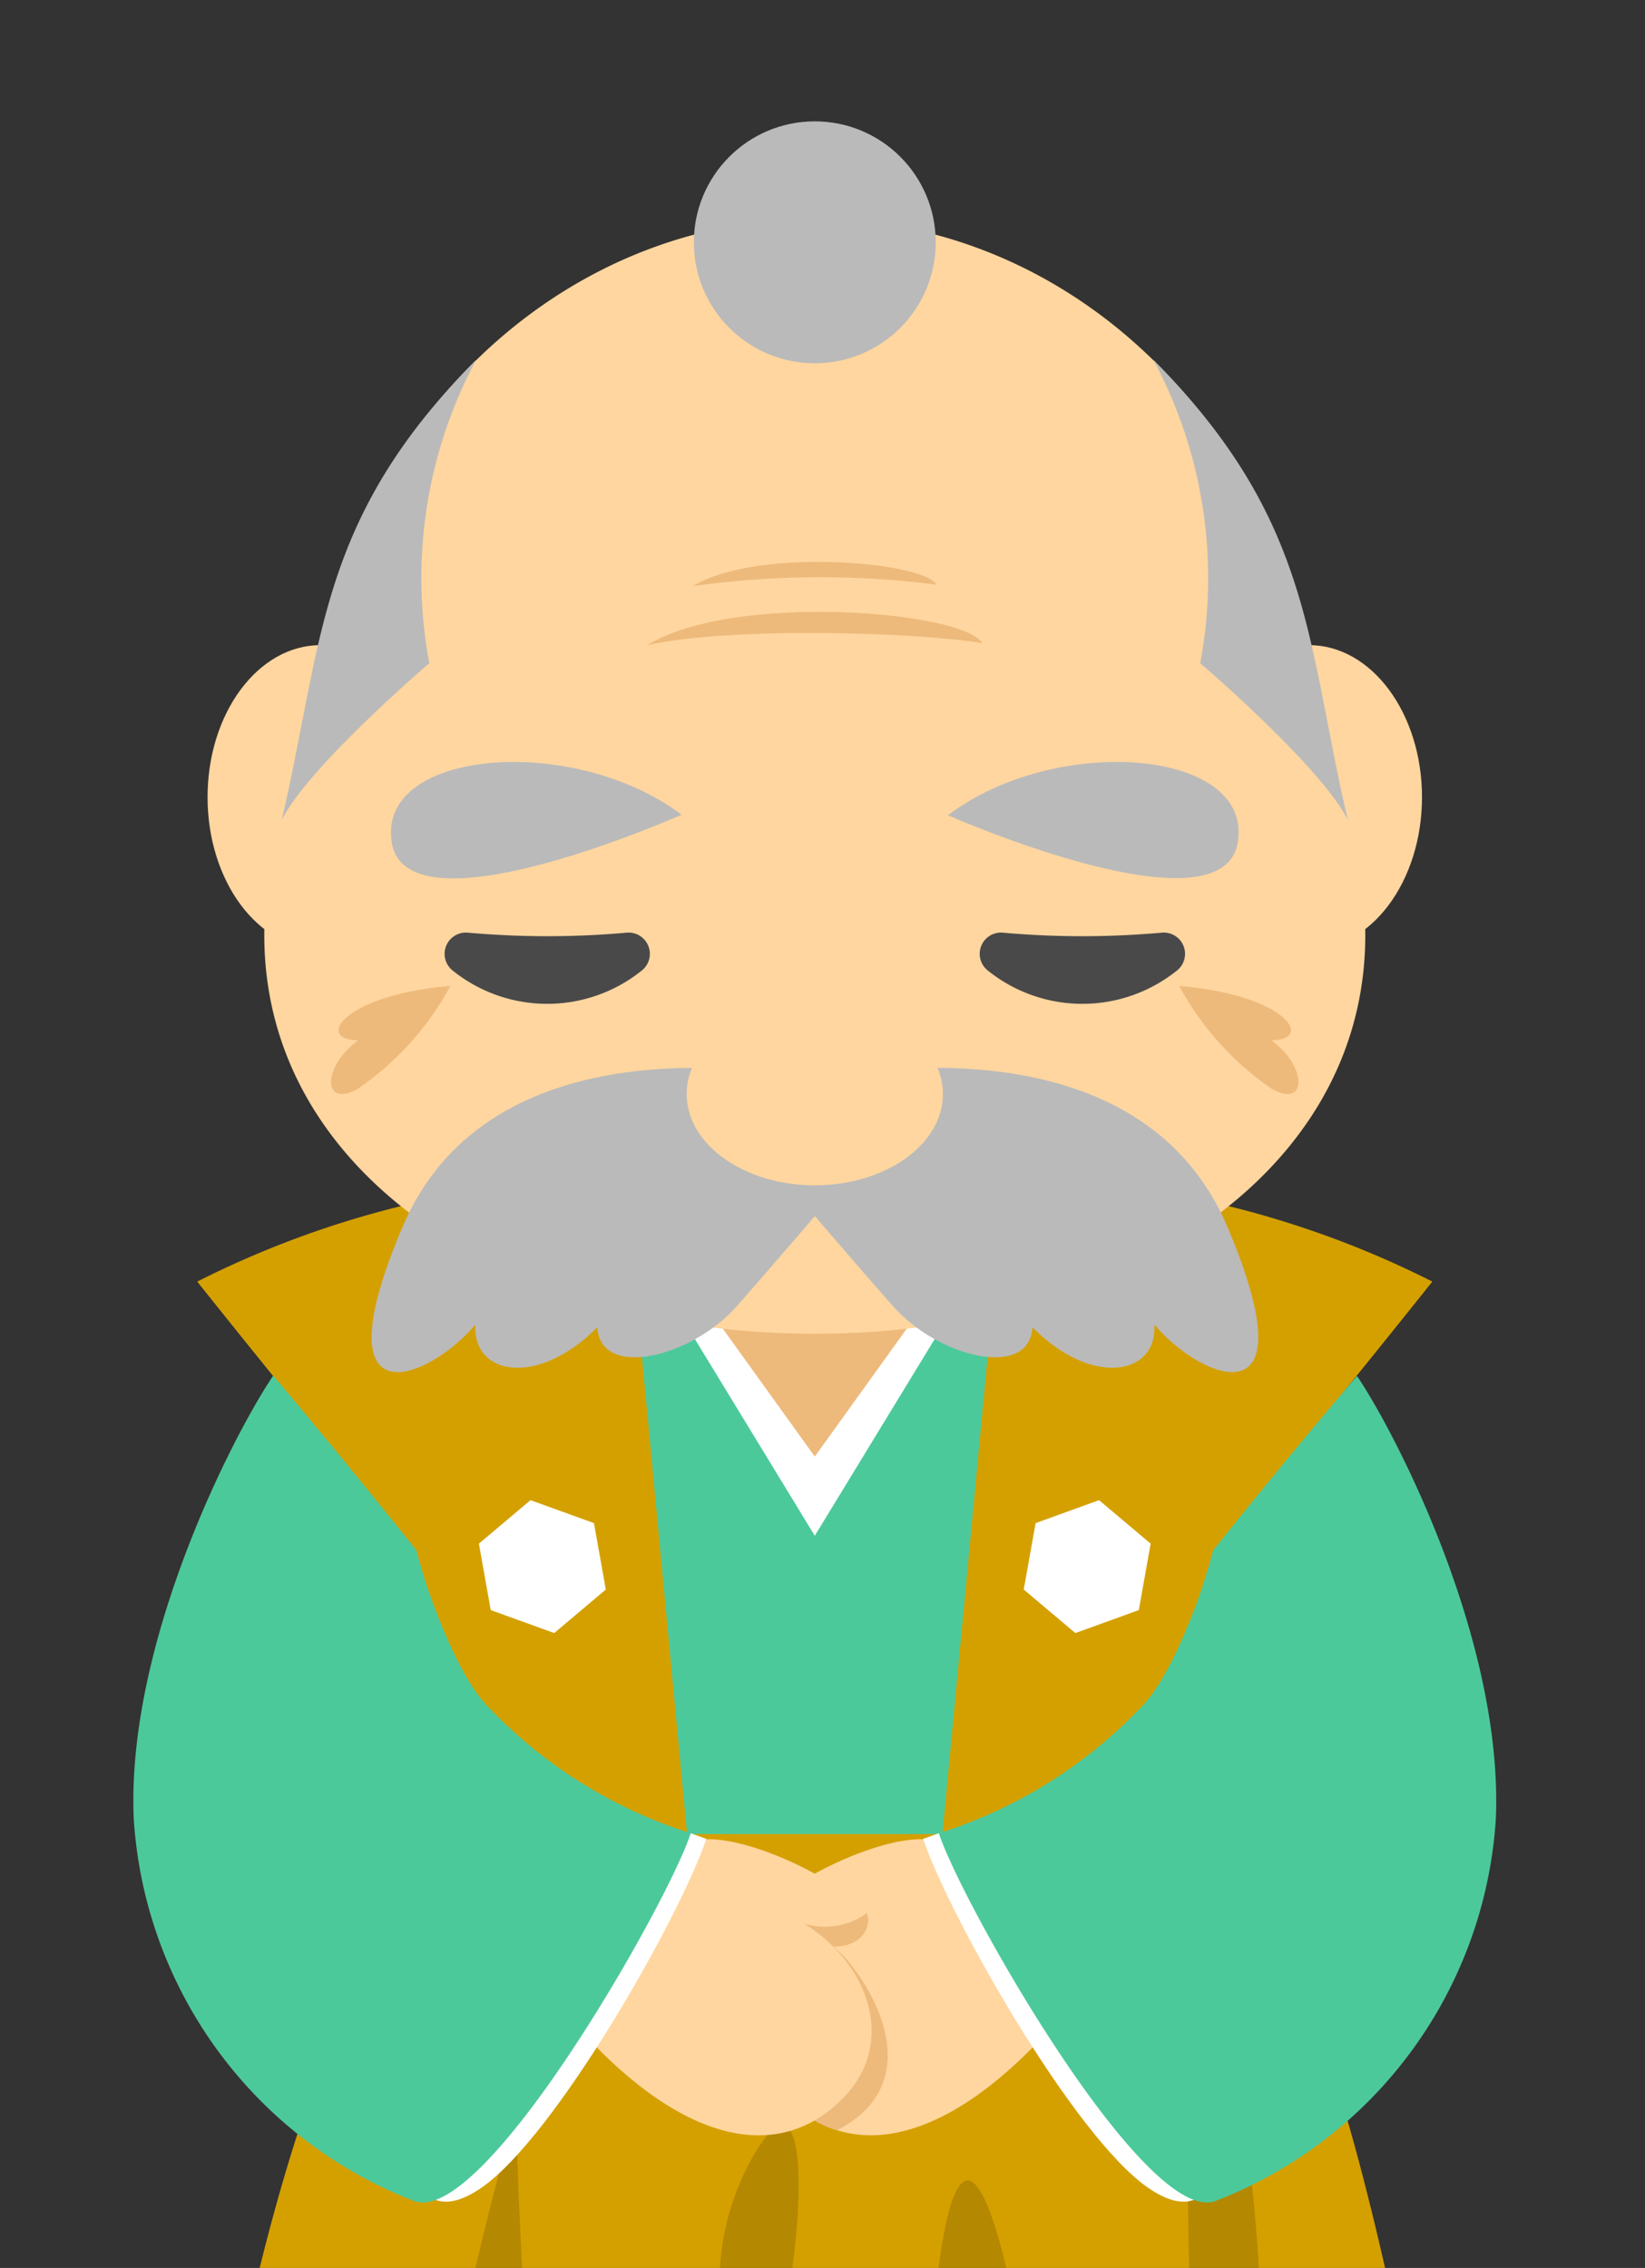
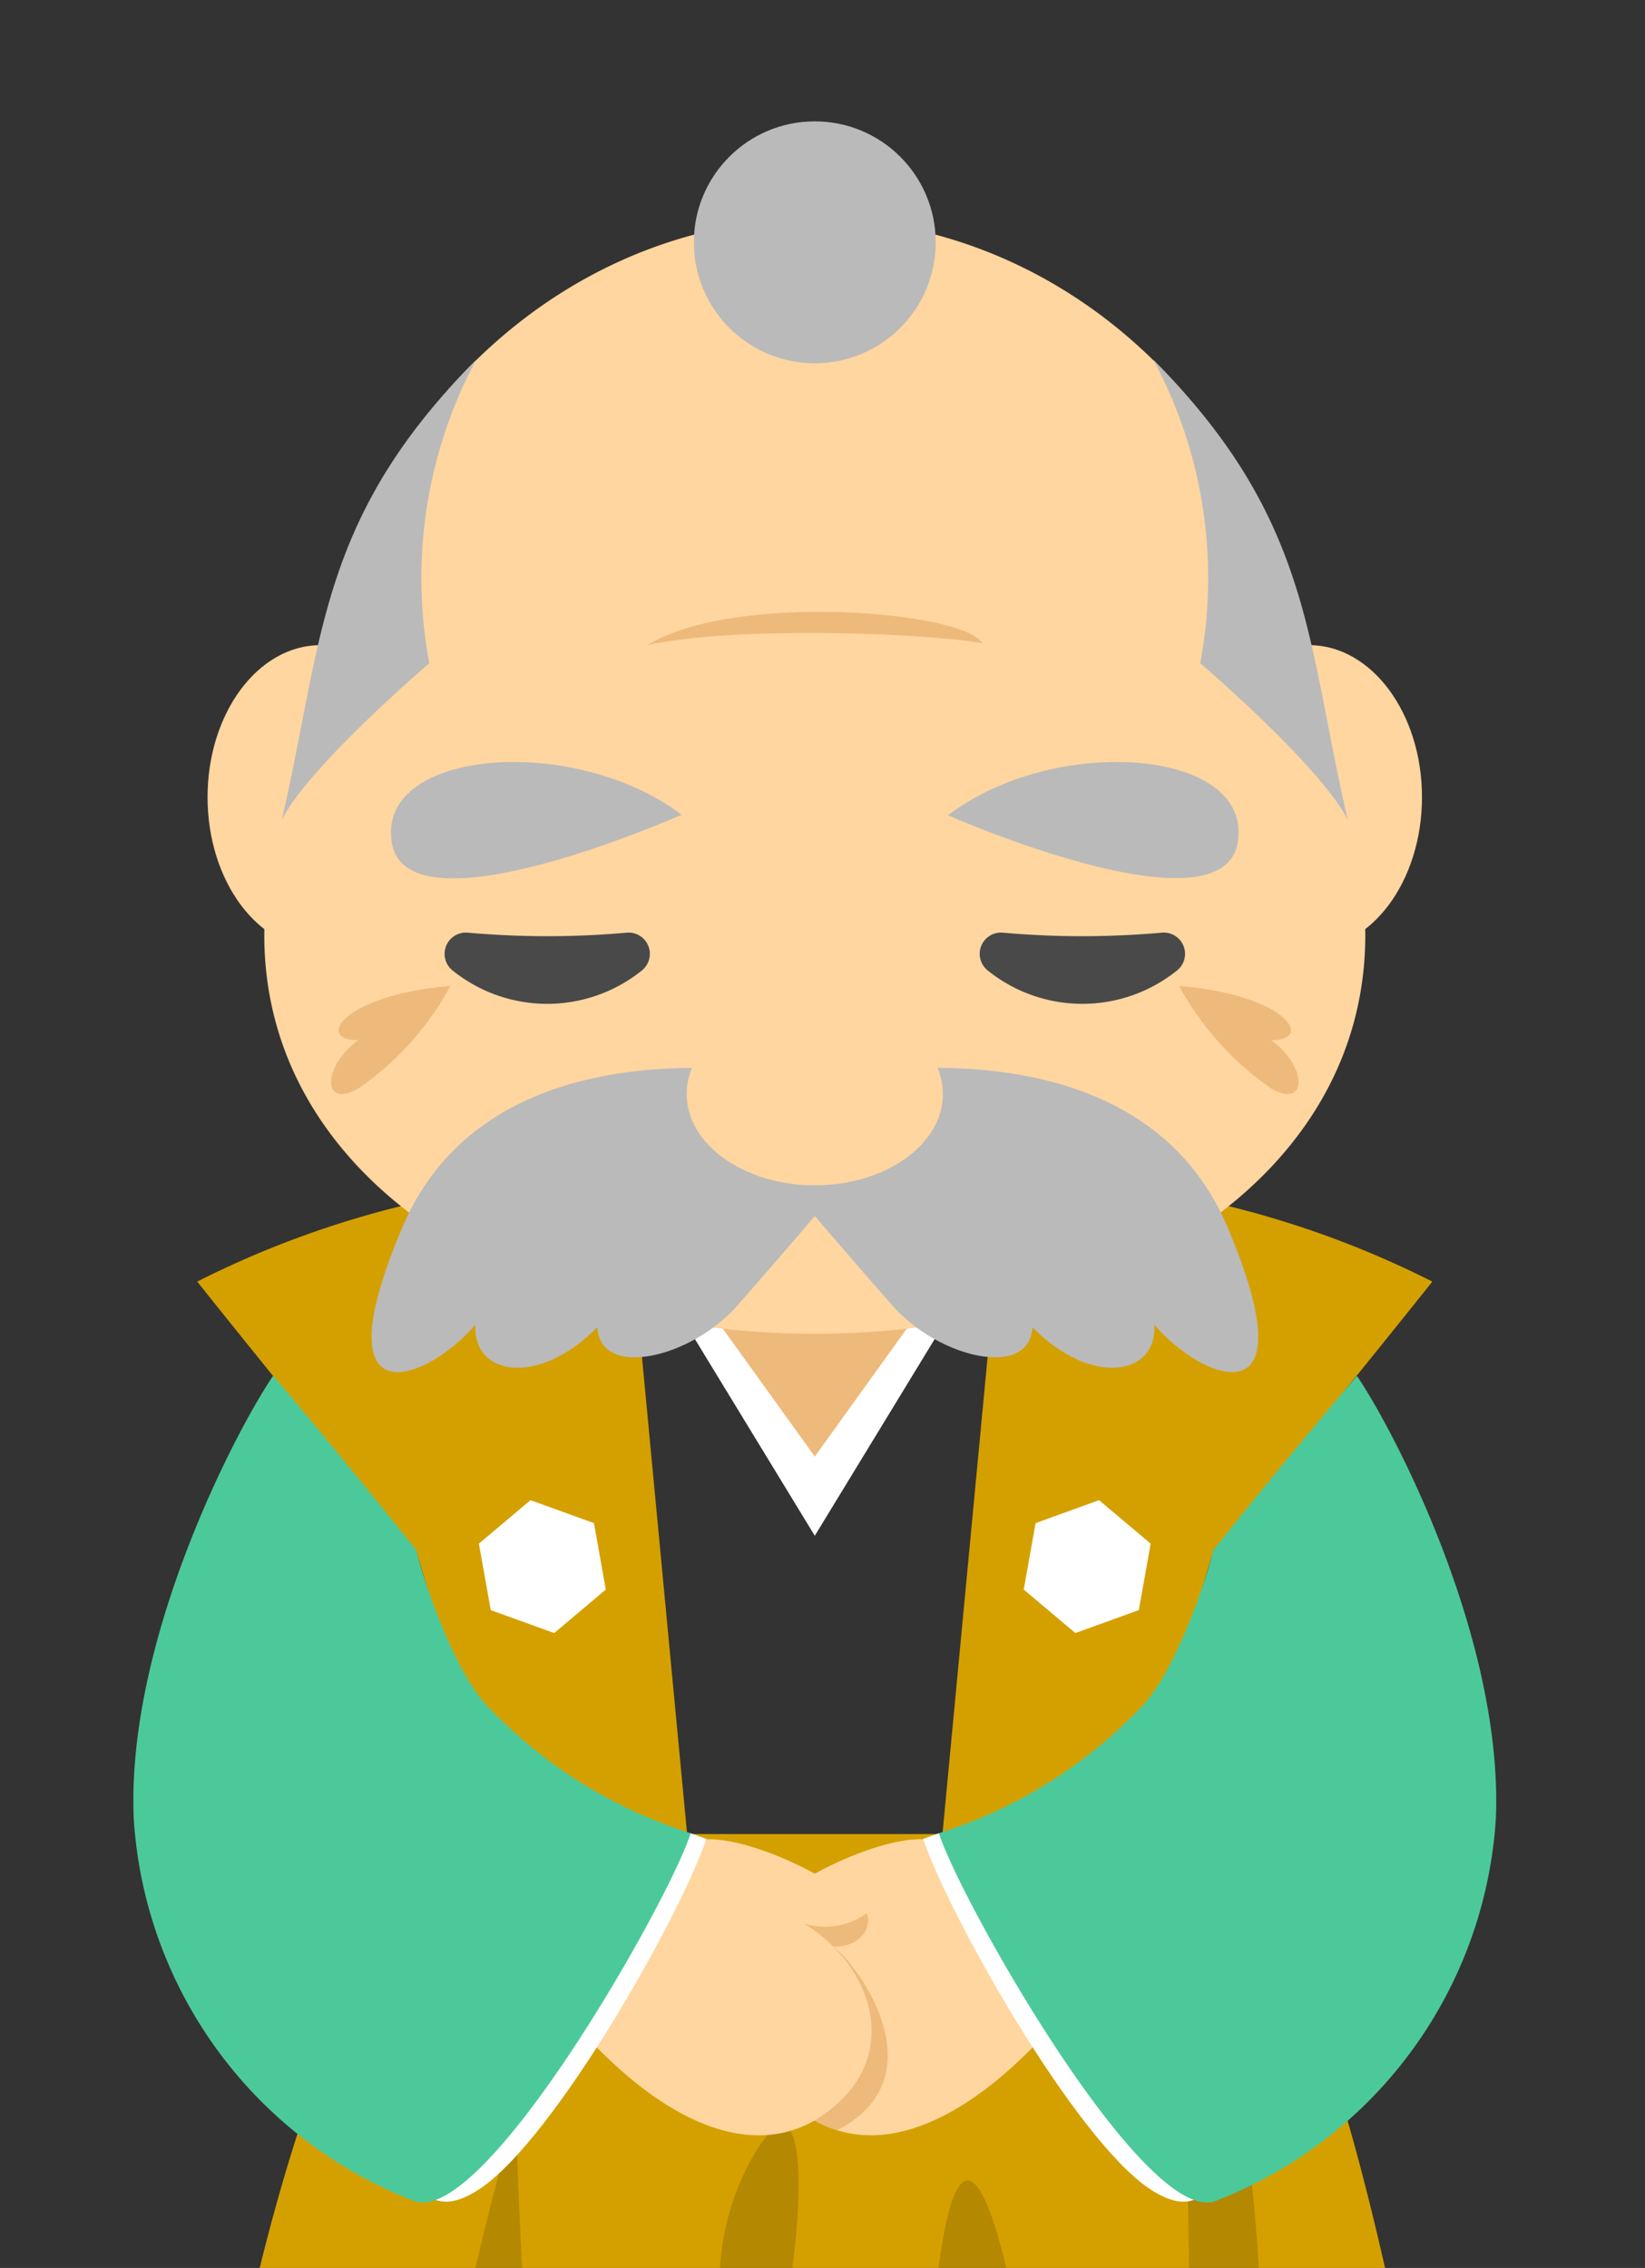
<svg xmlns="http://www.w3.org/2000/svg" width="74" height="102" viewBox="0 0 74 102">
  <rect x="0" y="0" width="74" height="102" fill="#333333" stroke="none" />
  <defs>
    <clipPath id="clip-path">
      <rect id="Rectangle_4291" data-name="Rectangle 4291" width="74" height="102" transform="translate(9 -0.459)" fill="#fff" stroke="#707070" stroke-width="1" />
    </clipPath>
  </defs>
  <g id="Mask_Group_5" data-name="Mask Group 5" transform="translate(-9 0.459)" clip-path="url(#clip-path)">
    <g id="chara" transform="translate(15 4.999)">
      <g id="Group_2649" data-name="Group 2649" transform="translate(14.242 109.197)">
        <g id="Group_2647" data-name="Group 2647" transform="translate(0)">
          <path id="Path_2659" data-name="Path 2659" d="M2152.4,353.253c0,3.352-3.676,4.6-8.21,4.6s-8.21-1.248-8.21-4.6,3.676-7.092,8.21-7.092S2152.4,349.9,2152.4,353.253Z" transform="translate(-2135.974 -343.05)" fill="#b28300" />
          <path id="Path_2660" data-name="Path 2660" d="M2152.4,349.273c-.056,3.352-3.676,4.089-8.21,4.089s-8.21-.737-8.21-4.089,8.206-9.341,12.741-9.341S2152.459,345.456,2152.4,349.273Z" transform="translate(-2135.974 -339.932)" fill="#e2e0e2" />
          <path id="Path_2661" data-name="Path 2661" d="M2139.188,357.165c1.725-1.606,6.374-.144,7.763,1.845,1.605-1.773,3.833-2.947,5.942-2.229-1.2-2.013-4.408-1.222-5.8.695C2144.8,354.529,2140.314,354.146,2139.188,357.165Z" transform="translate(-2137.583 -347.512)" fill="#4cc99b" />
        </g>
        <g id="Group_2648" data-name="Group 2648" transform="translate(16.31)">
          <path id="Path_2662" data-name="Path 2662" d="M2168.815,353.253c0,3.352,3.676,4.6,8.21,4.6s8.211-1.248,8.211-4.6-3.676-7.092-8.211-7.092S2168.815,349.9,2168.815,353.253Z" transform="translate(-2168.723 -343.05)" fill="#b28300" />
          <path id="Path_2663" data-name="Path 2663" d="M2168.722,349.273c.056,3.352,3.676,4.089,8.21,4.089s8.211-.737,8.211-4.089-8.207-9.341-12.742-9.341S2168.658,345.456,2168.722,349.273Z" transform="translate(-2168.631 -339.932)" fill="#e2e0e2" />
          <path id="Path_2664" data-name="Path 2664" d="M2184.743,357.165c-1.725-1.606-6.373-.144-7.763,1.845-1.605-1.773-3.834-2.947-5.942-2.229,1.2-2.013,4.409-1.222,5.8.695C2179.136,354.529,2183.616,354.146,2184.743,357.165Z" transform="translate(-2169.835 -347.512)" fill="#4cc99b" />
        </g>
      </g>
      <g id="Group_2650" data-name="Group 2650" transform="translate(2.872 84.182)">
        <path id="Path_2665" data-name="Path 2665" d="M2119.574,291.051c-2.027,4.958-4.932,13.92-6.366,27.77a39.5,39.5,0,0,0,9.056,3.578l7.544-2.457,7.6,2.457,6.632-2.773,8.706,2.773,6.268-2.077,10.449.7c-.075-8.1-4.052-25.875-6.105-29.974C2154.969,288.335,2119.574,291.051,2119.574,291.051Z" transform="translate(-2113.208 -289.844)" fill="#d4a000" />
        <path id="Path_2666" data-name="Path 2666" d="M2138.885,325.26s-1.8-7.255-2.264-24.792a167.061,167.061,0,0,0-5.281,27.249Z" transform="translate(-2122.284 -295.162)" opacity="0.15" />
        <path id="Path_2667" data-name="Path 2667" d="M2160.26,308.955a64.125,64.125,0,0,0,.6,9.133c3.062-6.125,4.32-20.744.943-14.994A11.486,11.486,0,0,0,2160.26,308.955Z" transform="translate(-2136.761 -295.819)" opacity="0.15" />
        <path id="Path_2668" data-name="Path 2668" d="M2174.947,328.068s1.766-10.6,2.358-16.139c1.26-11.789,3.6-.641,4.231,4.5.965,7.91,2.116,14.408,2.116,14.408Z" transform="translate(-2144.113 -298.286)" opacity="0.15" />
        <path id="Path_2669" data-name="Path 2669" d="M2202.41,291.464c.052,10.231-.3,17.726,1.808,18.665,1.442.643,2.427-3.89,0-19.388C2202.079,290.385,2202.41,291.464,2202.41,291.464Z" transform="translate(-2157.85 -290.257)" opacity="0.15" />
      </g>
-       <path id="Path_2670" data-name="Path 2670" d="M2168.757,251.05l-18.533,1.693a1.782,1.782,0,0,1-.362.35l-1.964-.16-1.964.16a1.777,1.777,0,0,1-.363-.35l-18.532-1.693c-.374-15.322,2.64-34.755,20.115-36.767.013-.043.025-.085.037-.128.238.014.473.033.706.053.233-.02.468-.039.706-.053l.038.128C2166.117,216.3,2169.13,235.729,2168.757,251.05Z" transform="translate(-2117.245 -167.775)" fill="#4cc99b" />
      <path id="Path_2671" data-name="Path 2671" d="M2155.431,226.674l13.372-21.933H2142.06Z" transform="translate(-2124.778 -163.062)" fill="#fff" />
      <path id="Path_2672" data-name="Path 2672" d="M2159.232,228.178l9.58-13.318h-19.16Z" transform="translate(-2128.579 -168.128)" fill="#edba7c" />
      <g id="Group_2653" data-name="Group 2653" transform="translate(2.872 47.946)">
        <g id="Group_2651" data-name="Group 2651">
          <path id="Path_2673" data-name="Path 2673" d="M2126.755,217.29a43.19,43.19,0,0,0-13.547,4.235c5.112,6.411,9.84,12.084,9.84,12.084l5.995,19.865,6.9.264-3.451-36.448Z" transform="translate(-2113.208 -217.29)" fill="#d4a000" />
          <path id="Path_2674" data-name="Path 2674" d="M2144.288,249.473l-.533-2.988-2.855-1.032-2.321,1.956.533,2.988,2.855,1.032Z" transform="translate(-2125.908 -231.388)" fill="#fff" />
        </g>
        <g id="Group_2652" data-name="Group 2652" transform="translate(32.827)">
          <path id="Path_2675" data-name="Path 2675" d="M2188.125,217.29a43.188,43.188,0,0,1,13.547,4.235c-5.112,6.411-9.84,12.084-9.84,12.084l-5.994,19.865-6.9.264,3.45-36.448Z" transform="translate(-2178.938 -217.29)" fill="#d4a000" />
          <path id="Path_2676" data-name="Path 2676" d="M2187.657,249.473l.533-2.988,2.855-1.032,2.321,1.956-.533,2.988-2.855,1.032Z" transform="translate(-2183.303 -231.388)" fill="#fff" />
        </g>
      </g>
      <path id="Path_2677" data-name="Path 2677" d="M2168.228,280.917h-42.464l-.556-5.4h43.576Z" transform="translate(-2116.343 -198.49)" fill="#d4a000" />
      <g id="Group_2659" data-name="Group 2659" transform="translate(3.337)">
        <g id="Group_2654" data-name="Group 2654" transform="translate(0 23.557)">
          <ellipse id="Ellipse_179" data-name="Ellipse 179" cx="5.075" cy="6.837" rx="5.075" ry="6.837" fill="#ffd69f" />
          <ellipse id="Ellipse_180" data-name="Ellipse 180" cx="5.075" cy="6.837" rx="5.075" ry="6.837" transform="translate(44.481)" fill="#ffd69f" />
        </g>
        <path id="Path_2678" data-name="Path 2678" d="M2168.777,162.287c0,10.812-11.087,17.922-24.764,17.922s-24.764-7.11-24.764-17.922a16.544,16.544,0,0,1,.542-4.163c.752-2.894,1.417-5.81,2.02-8.745,2.267-11.048,11.344-19.308,22.2-19.308s19.937,8.262,22.2,19.311c.6,2.934,1.266,5.849,2.019,8.743A16.544,16.544,0,0,1,2168.777,162.287Z" transform="translate(-2116.697 -125.684)" fill="#ffd69f" />
        <path id="Path_2679" data-name="Path 2679" d="M2153.744,166.955c3.835-.847,12.174-.58,15.072-.089C2168.014,165.439,2157.669,164.547,2153.744,166.955Z" transform="translate(-2133.965 -143.398)" fill="#edba7c" />
-         <path id="Path_2680" data-name="Path 2680" d="M2157.872,162.045a41.4,41.4,0,0,1,10.949-.065C2168.238,160.944,2160.723,160.3,2157.872,162.045Z" transform="translate(-2136.031 -141.145)" fill="#edba7c" />
        <circle id="Ellipse_181" data-name="Ellipse 181" cx="5.44" cy="5.44" r="5.44" transform="translate(21.876)" fill="#bababa" />
        <path id="Path_2681" data-name="Path 2681" d="M2164.121,218.07c.134,2.288-2.809,2.83-5.485.12-.133,2.348-4.213,1.385-6.287-.963-1.191-1.348-2.556-2.933-3.5-4.039-.949,1.107-2.314,2.691-3.5,4.039-2.074,2.348-6.154,3.312-6.288.963-2.676,2.709-5.619,2.168-5.485-.12-2.073,2.469-7.09,4.576-3.277-4.395,3.7-8.7,15.008-7.32,18.554-6.625,3.546-.7,14.856-2.076,18.554,6.625C2171.211,222.646,2166.194,220.539,2164.121,218.07Z" transform="translate(-2121.528 -163.955)" fill="#bababa" />
        <g id="Group_2657" data-name="Group 2657" transform="translate(5.555 28.81)">
          <g id="Group_2655" data-name="Group 2655" transform="translate(0 0.002)">
            <path id="Path_2682" data-name="Path 2682" d="M2143.731,181.35c-4.857-3.668-13.746-2.955-13.032,1.268S2143.731,181.35,2143.731,181.35Z" transform="translate(-2127.964 -178.979)" fill="#bababa" />
            <path id="Path_2683" data-name="Path 2683" d="M2143.685,194.343a.957.957,0,0,1,.665,1.712,6.79,6.79,0,0,1-8.486,0,.957.957,0,0,1,.666-1.712c1.152.1,2.349.159,3.577.159S2142.532,194.446,2143.685,194.343Z" transform="translate(-2130.382 -186.667)" fill="#494949" />
            <path id="Path_2684" data-name="Path 2684" d="M2130.632,199.145c-4.815.4-6.12,2.441-4.147,2.441-1.672,1.238-1.589,3.089,0,2.174A13.3,13.3,0,0,0,2130.632,199.145Z" transform="translate(-2125.262 -189.073)" fill="#edba7c" />
          </g>
          <g id="Group_2656" data-name="Group 2656" transform="translate(27.752)">
            <path id="Path_2685" data-name="Path 2685" d="M2180.829,181.372c4.844-3.685,13.735-3,13.036,1.222S2180.829,181.372,2180.829,181.372Z" transform="translate(-2180.829 -178.974)" fill="#bababa" />
            <path id="Path_2686" data-name="Path 2686" d="M2184.732,194.343a.956.956,0,0,0-.665,1.712,6.789,6.789,0,0,0,8.485,0,.956.956,0,0,0-.665-1.712c-1.152.1-2.349.159-3.578.159S2185.884,194.446,2184.732,194.343Z" transform="translate(-2182.263 -186.665)" fill="#494949" />
            <path id="Path_2687" data-name="Path 2687" d="M2201.653,199.145c4.816.4,6.12,2.441,4.146,2.441,1.672,1.238,1.589,3.089,0,2.174A13.3,13.3,0,0,1,2201.653,199.145Z" transform="translate(-2191.253 -189.071)" fill="#edba7c" />
          </g>
        </g>
        <ellipse id="Ellipse_182" data-name="Ellipse 182" cx="5.764" cy="4.107" rx="5.764" ry="4.107" transform="translate(21.552 39.637)" fill="#ffd69f" />
        <g id="Group_2658" data-name="Group 2658" transform="translate(3.334 10.726)">
          <path id="Path_2688" data-name="Path 2688" d="M2120.816,163.468c1.175-2.39,6.641-7.061,6.641-7.061a20.762,20.762,0,0,1,2.106-13.643C2122.393,149.975,2122.694,155.46,2120.816,163.468Z" transform="translate(-2120.816 -142.764)" fill="#bababa" />
          <path id="Path_2689" data-name="Path 2689" d="M2208.084,163.468c-1.176-2.39-6.642-7.061-6.642-7.061a20.758,20.758,0,0,0-2.106-13.643C2206.507,149.975,2206.206,155.46,2208.084,163.468Z" transform="translate(-2160.121 -142.764)" fill="#bababa" />
        </g>
      </g>
      <g id="Group_2661" data-name="Group 2661" transform="translate(8.761 80.349)">
        <path id="Path_2690" data-name="Path 2690" d="M2168.784,289.292H2125l.433-2.961H2167.9Z" transform="translate(-2124.999 -284.253)" fill="#fff" />
        <g id="Group_2660" data-name="Group 2660" transform="translate(13.458)">
          <path id="Path_2691" data-name="Path 2691" d="M2158.079,283.493c-3.325-2.256-6.566-1.661-6.085,2.041s2.495,3.825,3.783,3.241S2161.527,285.834,2158.079,283.493Z" transform="translate(-2151.946 -282.17)" fill="#fff" />
          <path id="Path_2692" data-name="Path 2692" d="M2172.158,283.493c3.324-2.256,6.566-1.661,6.085,2.041s-2.5,3.825-3.782,3.241S2168.71,285.834,2172.158,283.493Z" transform="translate(-2161.423 -282.17)" fill="#fff" />
          <circle id="Ellipse_183" data-name="Ellipse 183" cx="3.067" cy="3.067" r="3.067" transform="translate(5.367 0.169)" fill="#fff" />
        </g>
      </g>
      <g id="Group_2664" data-name="Group 2664" transform="translate(0 56.41)">
        <g id="Group_2662" data-name="Group 2662" transform="translate(27.863 0.015)">
          <path id="Path_2693" data-name="Path 2693" d="M2171.413,276.053c-1.917-.479-6.565,1.725-7.715,3.258a3.456,3.456,0,0,0,2.135.951c-2.974,1.835-3.4,4.847-1.2,7.23,2.779,3.008,7.015,2.362,11.711-2.67S2171.413,276.053,2171.413,276.053Z" transform="translate(-2163.247 -255.151)" fill="#ffd69f" />
          <path id="Path_2694" data-name="Path 2694" d="M2179.3,275.447l-.707.254c1.193,3.518,6.785,13.39,10.122,15.691s3.386-2.5,3.386-2.5Z" transform="translate(-2170.931 -254.881)" fill="#fff" />
          <path id="Path_2695" data-name="Path 2695" d="M2198.82,234.268c1.726,2.54,6.593,11.93,6.245,19.93a19.77,19.77,0,0,1-12.575,17.161c-3.134,1.3-11.5-13.458-12.478-16.525a21.467,21.467,0,0,0,9.079-5.652c1.537-1.512,3-5.878,3.259-7.074C2195.955,237.592,2198.82,234.268,2198.82,234.268Z" transform="translate(-2171.639 -234.268)" fill="#4cc99b" />
        </g>
        <g id="Group_2663" data-name="Group 2663" transform="translate(0 0)">
          <path id="Path_2696" data-name="Path 2696" d="M2167.9,291.647c4.574-2.371,1.024-7.367-.174-8.254,1.414,0,1.721-1.042,1.505-1.508l-4.278-.756.87,6.576.182,2.86A4.585,4.585,0,0,0,2167.9,291.647Z" transform="translate(-2136.238 -257.71)" fill="#edba7c" />
          <path id="Path_2697" data-name="Path 2697" d="M2151.829,276.053c1.917-.479,6.566,1.725,7.715,3.258a3.2,3.2,0,0,1-2.829.465c2.973,1.835,4.091,5.333,1.89,7.716-2.779,3.008-7.015,2.362-11.712-2.67S2151.829,276.053,2151.829,276.053Z" transform="translate(-2126.552 -255.135)" fill="#ffd69f" />
          <path id="Path_2698" data-name="Path 2698" d="M2144.825,275.447l.706.254c-1.192,3.518-6.784,13.39-10.122,15.691s-3.386-2.5-3.386-2.5Z" transform="translate(-2119.755 -254.866)" fill="#fff" />
          <path id="Path_2699" data-name="Path 2699" d="M2113.749,234.237c-1.725,2.54-6.623,11.946-6.274,19.945a19.77,19.77,0,0,0,12.575,17.161c3.134,1.3,11.5-13.458,12.479-16.525a21.465,21.465,0,0,1-9.08-5.652c-1.537-1.512-3-5.878-3.259-7.074C2116.585,237.577,2113.749,234.237,2113.749,234.237Z" transform="translate(-2107.458 -234.237)" fill="#4cc99b" />
        </g>
      </g>
    </g>
  </g>
</svg>